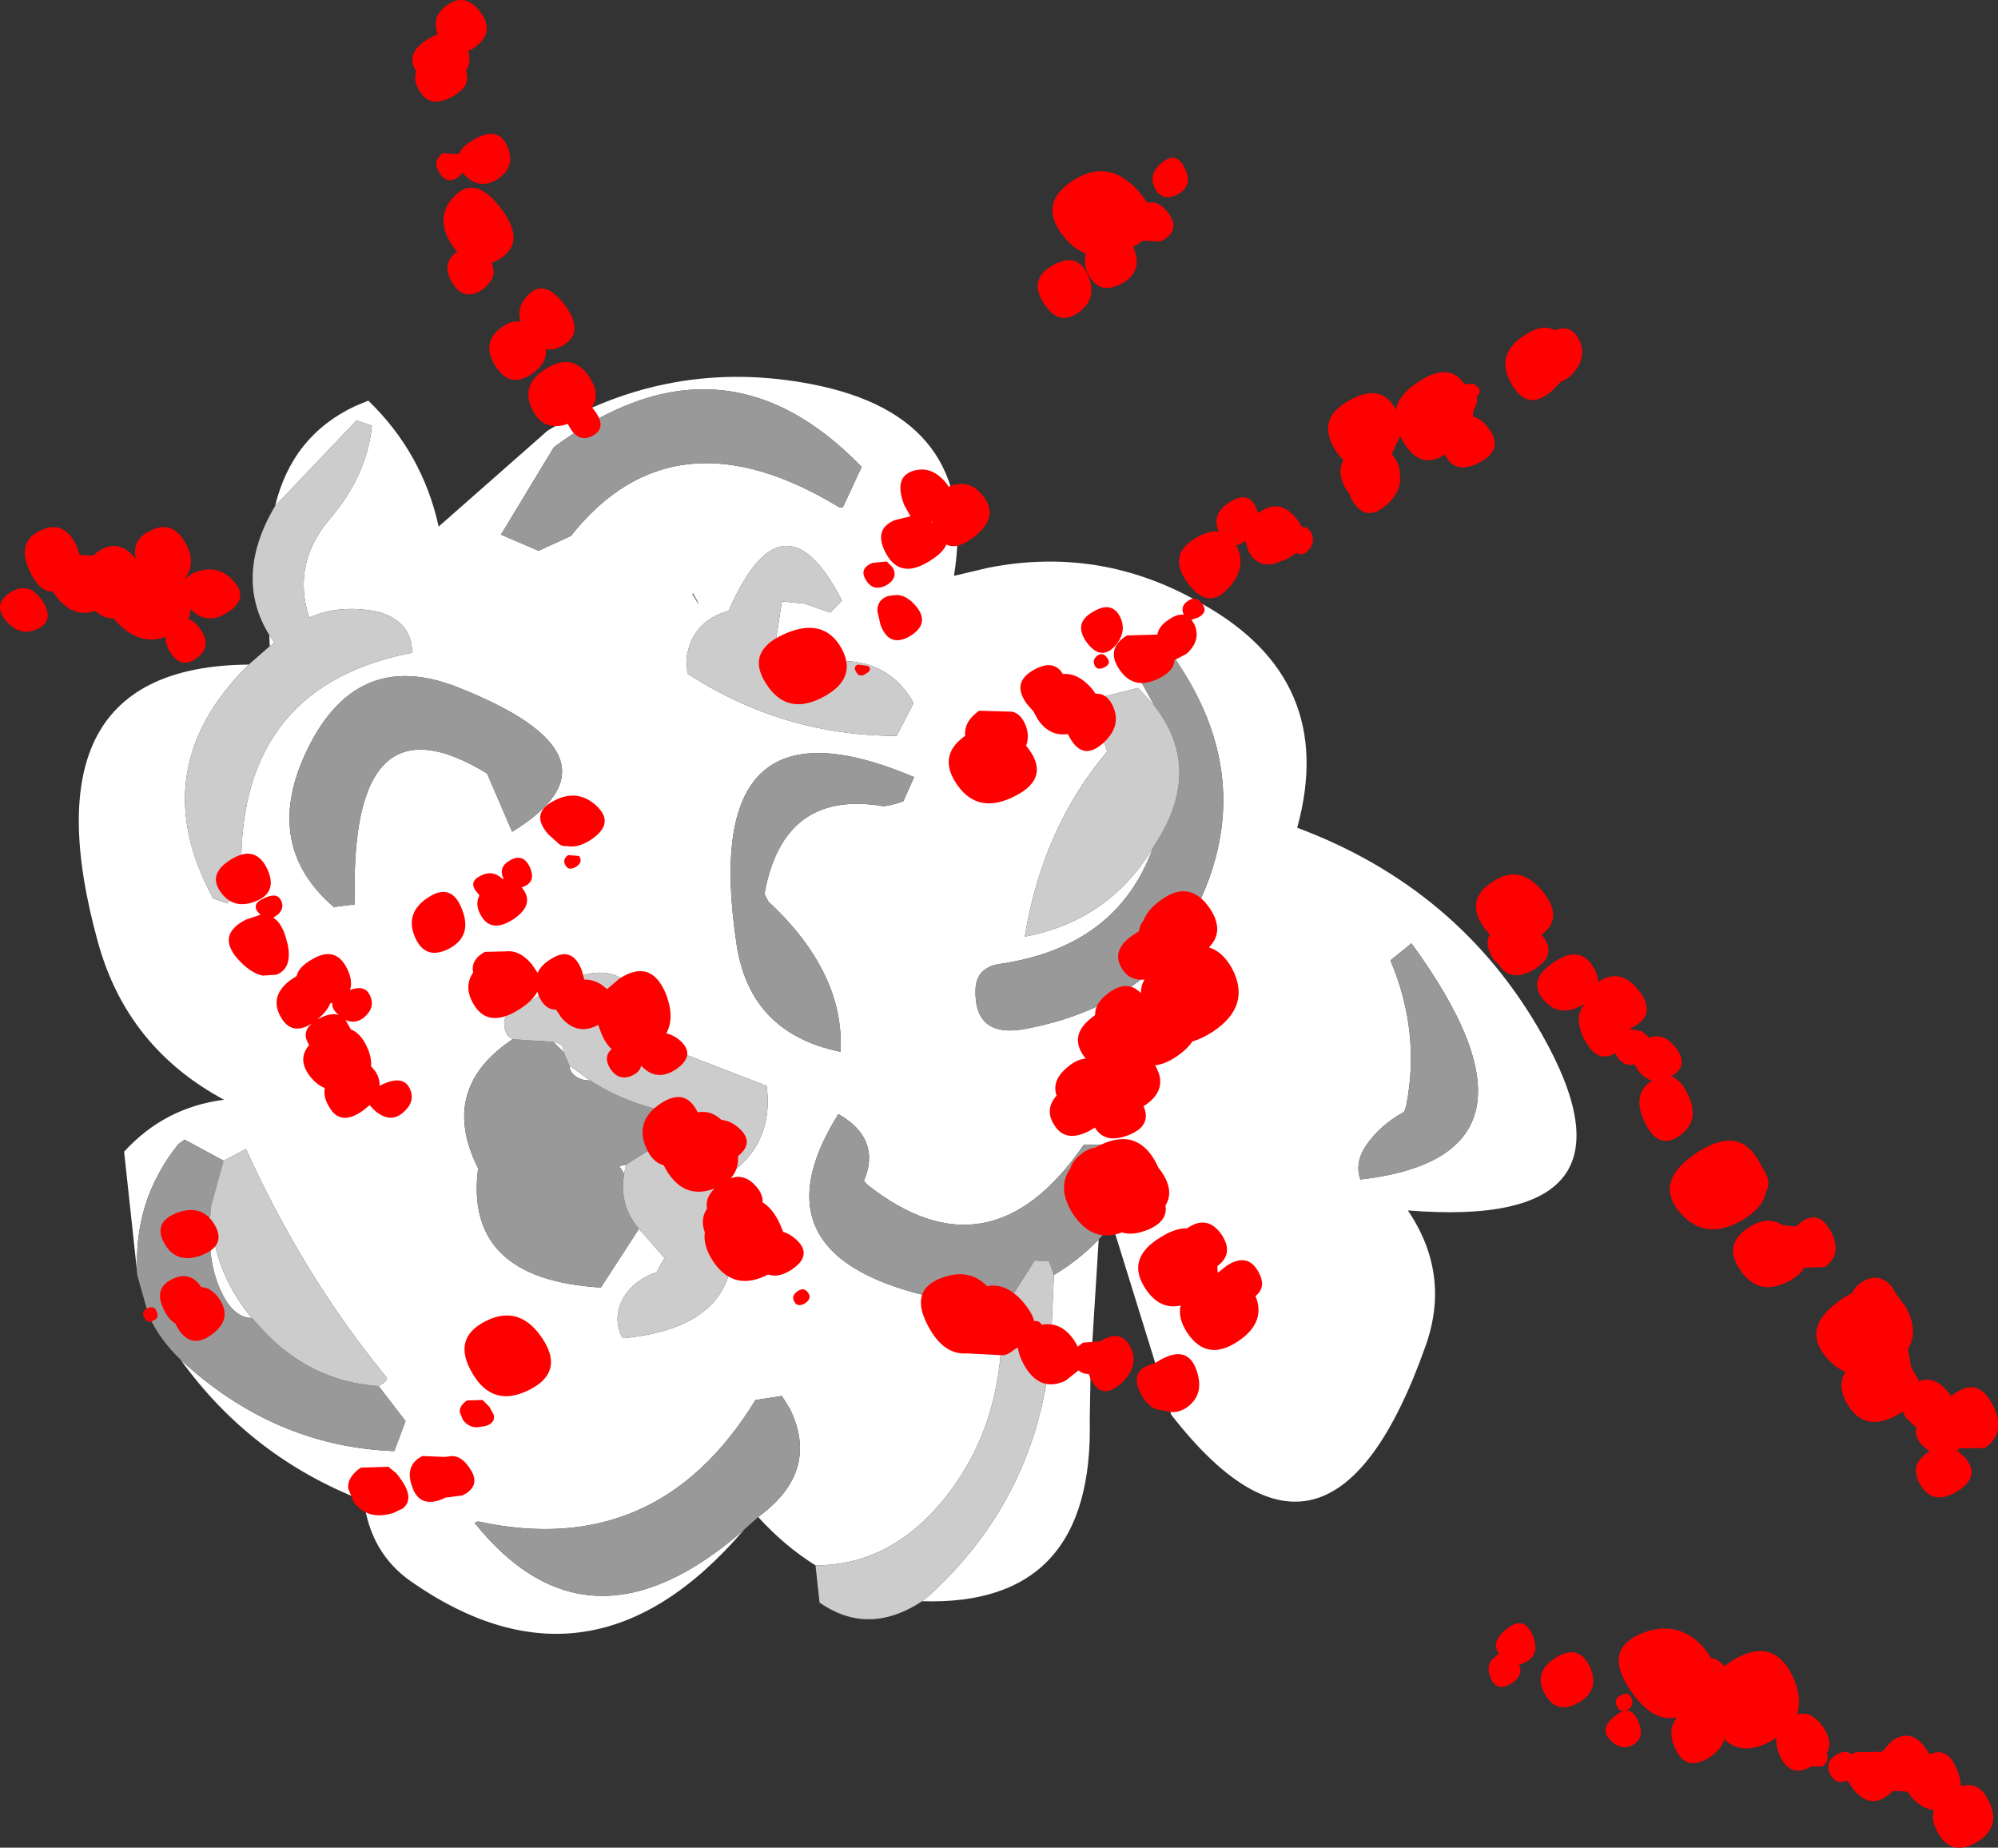
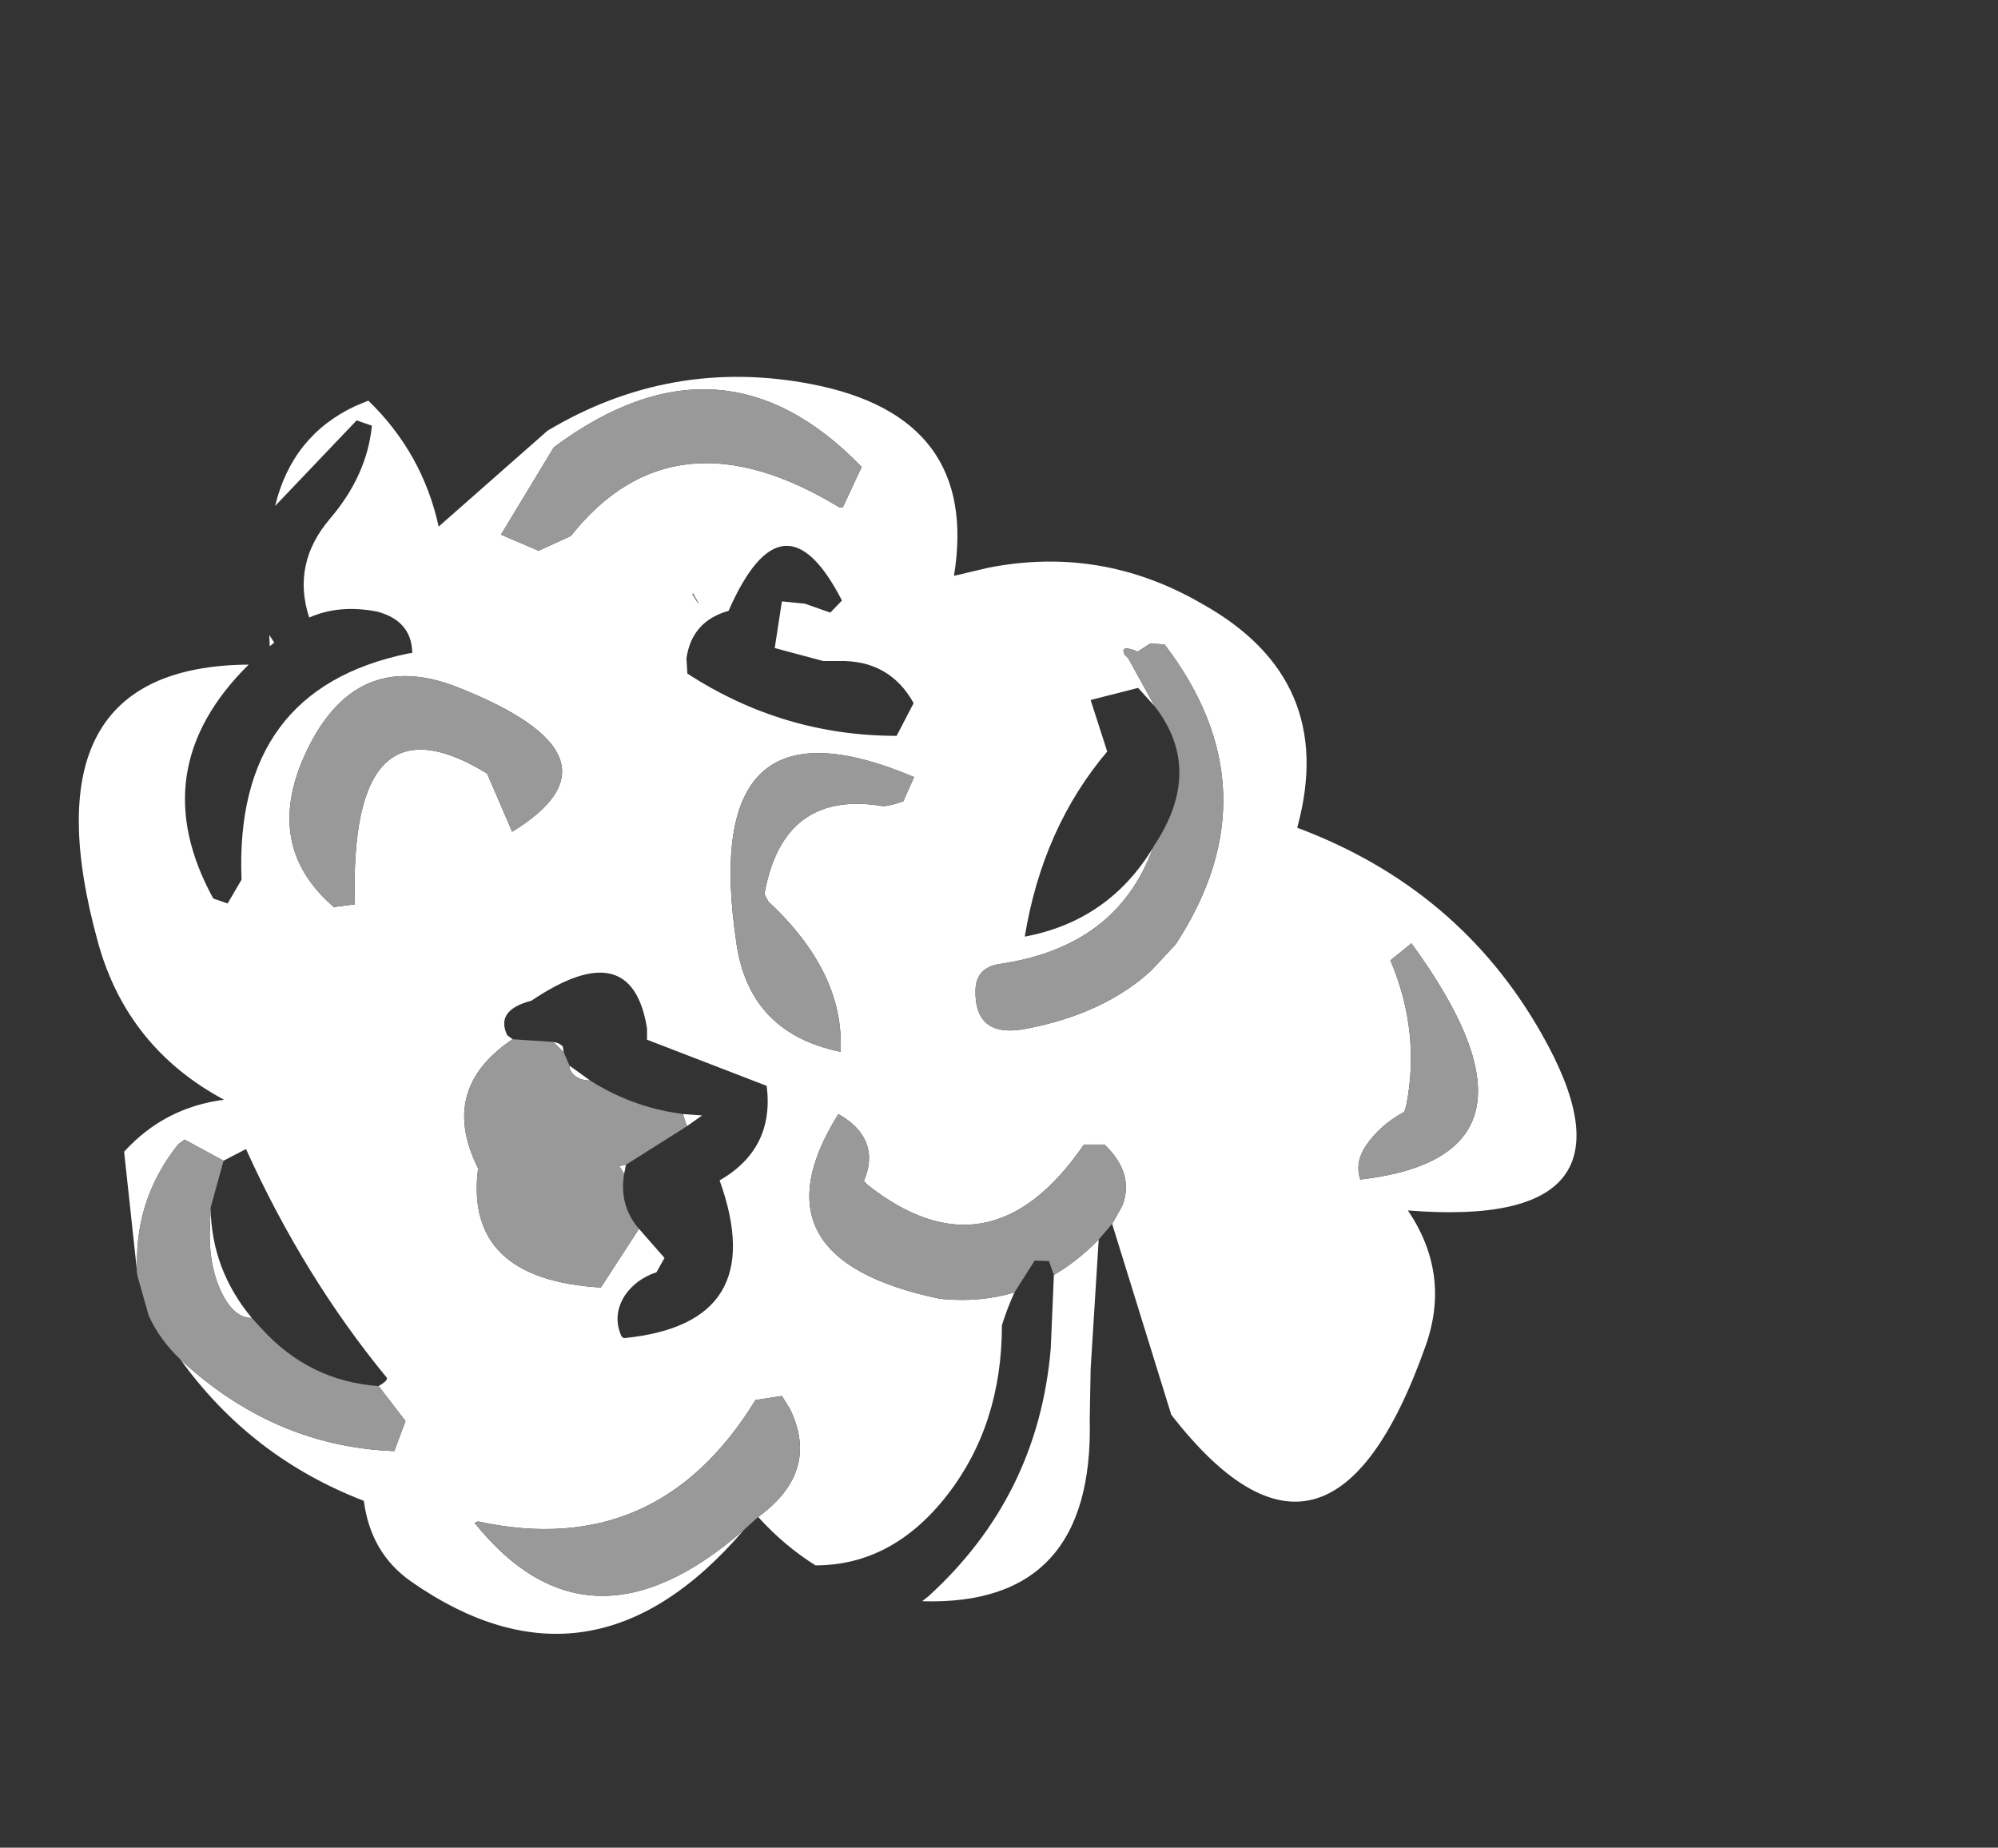
<svg xmlns="http://www.w3.org/2000/svg" height="206.15px" width="222.95px">
  <rect width="100%" height="100%" fill="#333333" stroke="none" />
  <g transform="matrix(1.0, 0.0, 0.0, 1.0, 103.25, 121.65)">
    <path d="M25.4 -27.05 Q21.4 -16.0 8.3 -14.1 5.65 -13.7 5.6 -11.15 5.5 -5.8 11.15 -6.85 19.9 -8.5 25.2 -13.35 L27.95 -16.3 Q39.15 -33.45 26.7 -49.75 L25.1 -49.85 23.7 -48.95 Q21.65 -49.8 22.25 -48.6 L22.65 -48.2 25.6 -42.85 23.75 -44.9 18.45 -43.55 20.3 -37.8 Q13.1 -29.3 11.1 -17.15 20.45 -18.9 25.4 -27.05 M-72.55 -65.2 Q-70.65 -73.05 -63.6 -76.35 L-62.15 -76.95 Q-56.1 -71.1 -54.3 -62.9 L-42.15 -73.6 Q-28.4 -81.8 -12.75 -78.8 6.1 -75.2 3.2 -57.4 L7.0 -58.3 Q19.65 -60.8 30.85 -54.3 46.05 -45.85 41.5 -29.3 59.55 -22.55 68.75 -6.35 81.25 15.6 53.85 13.4 58.65 20.5 55.85 28.45 45.1 58.9 27.45 36.2 L20.85 14.9 22.0 12.85 Q23.35 9.25 20.0 6.05 L17.7 6.05 Q7.2 21.35 -6.5 10.5 L-6.85 10.1 Q-5.3 6.5 -7.9 3.95 -8.7 3.2 -9.7 2.65 -19.8 18.8 1.6 23.25 L2.1 23.3 Q6.25 23.65 9.95 22.55 9.15 24.3 8.55 26.2 8.55 37.3 2.45 45.15 -3.65 53.0 -12.25 53.0 -15.7 50.85 -18.65 47.6 -11.7 42.55 -15.1 35.55 L-16.0 34.1 -18.95 34.55 Q-29.9 52.45 -49.9 48.1 L-50.3 48.25 Q-37.55 64.15 -20.25 49.05 -37.25 68.9 -57.45 54.75 -61.9 51.6 -62.65 45.8 -75.25 40.95 -83.1 30.05 -72.65 39.75 -59.25 40.25 L-58.0 36.9 -61.0 33.0 Q-59.9 32.35 -60.1 32.05 -69.35 20.8 -75.8 6.55 L-78.3 7.85 -82.65 5.5 -83.35 6.0 Q-88.5 12.45 -87.9 20.75 L-89.4 6.85 Q-84.9 1.9 -78.25 1.05 -89.05 -4.75 -92.3 -16.45 -100.85 -47.3 -75.5 -47.5 -87.35 -35.8 -79.45 -21.4 L-77.85 -20.85 -76.3 -23.5 Q-77.15 -44.75 -57.65 -48.75 L-57.25 -48.8 Q-57.3 -52.35 -61.1 -53.4 -65.35 -54.25 -68.75 -52.75 -70.7 -58.75 -66.45 -63.75 -62.3 -68.6 -61.75 -74.15 L-63.45 -74.75 -72.55 -65.2 M19.35 16.65 L18.45 31.1 18.35 36.7 Q18.85 57.6 -0.35 57.0 L0.35 56.45 Q12.6 45.3 14.0 28.8 L14.35 20.6 Q17.0 19.05 19.35 16.65 M51.9 -14.5 Q55.3 -6.5 53.65 1.8 L53.45 2.4 Q50.75 3.85 49.15 6.2 47.9 8.1 48.55 9.95 71.55 7.3 54.25 -16.4 L51.9 -14.5 M-25.9 -55.45 L-26.0 -55.35 Q-24.65 -53.2 -25.9 -55.45 M-9.6 -65.05 L-9.2 -65.05 -7.1 -69.55 Q-22.7 -85.7 -41.45 -71.75 L-47.35 -62.0 -43.15 -60.2 -39.55 -61.85 Q-28.1 -76.3 -9.6 -65.05 M-13.45 -54.3 L-10.6 -53.3 -9.3 -54.65 Q-15.85 -67.4 -21.95 -53.5 -26.05 -52.35 -26.65 -48.2 L-26.55 -46.5 Q-15.85 -39.55 -3.2 -39.55 L-1.3 -43.2 Q-4.0 -48.05 -9.7 -47.9 L-11.4 -47.9 -16.8 -49.35 -16.0 -54.55 -13.45 -54.3 M-73.15 -49.55 L-73.2 -50.8 -72.65 -49.95 -73.15 -49.55 M-52.25 -45.0 Q-63.75 -49.5 -69.25 -37.4 -73.85 -27.2 -66.0 -20.45 L-63.65 -20.75 Q-64.35 -44.8 -48.9 -35.35 L-46.1 -28.85 Q-32.45 -37.2 -52.25 -45.0 M-31.95 15.45 L-29.1 18.7 -30.0 20.3 Q-32.25 21.05 -33.5 22.85 -34.95 25.1 -33.9 27.45 L-33.65 27.65 Q-17.2 26.05 -22.95 10.05 -16.8 6.5 -17.7 -0.5 L-31.05 -5.65 -31.05 -6.9 Q-32.75 -17.55 -43.95 -10.0 -48.0 -8.95 -46.65 -6.15 L-46.05 -5.7 Q-54.35 -0.15 -49.9 8.7 -51.5 21.1 -36.2 22.0 L-31.95 15.45 M-41.5 -5.4 Q-40.85 -5.3 -40.45 -4.9 L-40.35 -4.25 -41.5 -5.4 M-39.7 -2.75 L-37.4 -1.1 Q-38.35 -1.1 -39.0 -1.55 -39.7 -2.05 -39.7 -2.75 M-27.05 2.65 L-24.9 2.8 -26.6 4.0 -27.05 2.65 M-33.4 8.3 L-33.6 9.3 -34.15 8.45 -33.4 8.3 M-2.45 -32.25 L-1.25 -34.95 Q-25.45 -45.2 -21.05 -16.25 -19.55 -6.35 -9.45 -4.3 -9.0 -13.15 -17.5 -21.05 L-17.95 -21.9 Q-15.85 -33.6 -4.7 -31.7 -3.85 -31.75 -2.45 -32.25 M-75.15 25.4 Q-77.1 25.4 -78.45 22.7 -79.85 19.95 -79.85 16.1 L-79.75 13.1 Q-79.65 20.0 -75.15 25.4" fill="#ffffff" fill-rule="evenodd" stroke="none" />
    <path d="M25.6 -42.85 L22.65 -48.2 22.25 -48.6 Q21.65 -49.8 23.7 -48.95 L25.1 -49.85 26.7 -49.75 Q39.15 -33.45 27.95 -16.3 L25.2 -13.35 Q19.9 -8.5 11.15 -6.85 5.5 -5.8 5.6 -11.15 5.65 -13.7 8.3 -14.1 21.4 -16.0 25.4 -27.05 L25.5 -27.25 Q31.15 -35.7 25.6 -42.85 M-87.9 20.75 Q-88.5 12.45 -83.35 6.0 L-82.65 5.5 -78.3 7.85 -79.75 13.1 -79.85 16.1 Q-79.85 19.95 -78.45 22.7 -77.1 25.4 -75.15 25.4 L-74.0 26.65 Q-68.7 32.45 -61.0 33.0 L-58.0 36.9 -59.25 40.25 Q-72.65 39.75 -83.1 30.05 -85.45 27.8 -86.65 25.15 L-87.9 20.75 M-20.25 49.05 Q-37.55 64.15 -50.3 48.25 L-49.9 48.1 Q-29.9 52.45 -18.95 34.55 L-16.0 34.1 -15.1 35.55 Q-11.7 42.55 -18.65 47.6 L-20.25 49.05 M9.95 22.55 Q6.25 23.65 2.1 23.3 L1.6 23.25 Q-19.8 18.8 -9.7 2.65 -8.7 3.2 -7.9 3.95 -5.3 6.5 -6.85 10.1 L-6.5 10.5 Q7.2 21.35 17.7 6.05 L20.0 6.05 Q23.35 9.25 22.0 12.85 L20.85 14.9 19.35 16.65 Q17.0 19.05 14.35 20.6 L13.8 19.05 12.2 19.0 9.95 22.55 M51.9 -14.5 L54.25 -16.4 Q71.55 7.3 48.55 9.95 47.9 8.1 49.15 6.2 50.75 3.85 53.45 2.4 L53.65 1.8 Q55.3 -6.5 51.9 -14.5 M-25.9 -55.45 Q-24.65 -53.2 -26.0 -55.35 L-25.9 -55.45 M-9.6 -65.05 Q-28.1 -76.3 -39.55 -61.85 L-43.15 -60.2 -47.35 -62.0 -41.45 -71.75 Q-22.7 -85.7 -7.1 -69.55 L-9.2 -65.05 -9.6 -65.05 M-52.25 -45.0 Q-32.45 -37.2 -46.1 -28.85 L-48.9 -35.35 Q-64.35 -44.8 -63.65 -20.75 L-66.0 -20.45 Q-73.85 -27.2 -69.25 -37.4 -63.75 -49.5 -52.25 -45.0 M-46.05 -5.7 L-41.5 -5.4 -40.35 -4.25 -39.7 -2.75 Q-39.7 -2.05 -39.0 -1.55 -38.35 -1.1 -37.4 -1.1 -33.5 1.4 -28.85 2.35 L-27.05 2.65 -26.6 4.0 -27.45 4.55 -33.4 8.3 -34.15 8.45 -33.6 9.3 Q-34.2 12.85 -31.95 15.45 L-36.2 22.0 Q-51.5 21.1 -49.9 8.7 -54.35 -0.15 -46.05 -5.7 M-2.45 -32.25 Q-3.85 -31.75 -4.7 -31.7 -15.85 -33.6 -17.95 -21.9 L-17.5 -21.05 Q-9.0 -13.15 -9.45 -4.3 -19.55 -6.35 -21.05 -16.25 -25.45 -45.2 -1.25 -34.95 L-2.45 -32.25" fill="#999999" fill-rule="evenodd" stroke="none" />
-     <path d="M25.6 -42.85 Q31.15 -35.7 25.5 -27.25 L25.4 -27.05 Q20.45 -18.9 11.1 -17.15 13.1 -29.3 20.3 -37.8 L18.45 -43.55 23.75 -44.9 25.6 -42.85 M-72.55 -65.2 L-63.45 -74.75 -61.75 -74.15 Q-62.3 -68.6 -66.45 -63.75 -70.7 -58.75 -68.75 -52.75 -65.35 -54.25 -61.1 -53.4 -57.3 -52.35 -57.25 -48.8 L-57.65 -48.75 Q-77.15 -44.75 -76.3 -23.5 L-77.85 -20.85 -79.45 -21.4 Q-87.35 -35.8 -75.5 -47.5 L-73.15 -49.55 -72.65 -49.95 -73.2 -50.8 Q-77.15 -57.2 -72.7 -64.95 L-72.55 -65.2 M-78.3 7.85 L-75.8 6.55 Q-69.35 20.8 -60.1 32.05 -59.9 32.35 -61.0 33.0 -68.7 32.45 -74.0 26.65 L-75.15 25.4 Q-79.65 20.0 -79.75 13.1 L-78.3 7.85 M-12.25 53.0 Q-3.65 53.0 2.45 45.15 8.55 37.3 8.55 26.2 9.15 24.3 9.95 22.55 L12.2 19.0 13.8 19.05 14.35 20.6 14.0 28.8 Q12.6 45.3 0.35 56.45 L-0.35 57.0 Q-6.35 60.95 -11.8 57.15 L-12.25 53.0 M-13.45 -54.3 L-16.0 -54.55 -16.8 -49.35 -11.4 -47.9 -9.7 -47.9 Q-4.0 -48.05 -1.3 -43.2 L-3.2 -39.55 Q-15.85 -39.55 -26.55 -46.5 L-26.65 -48.2 Q-26.05 -52.35 -21.95 -53.5 -15.85 -67.4 -9.3 -54.65 L-10.6 -53.3 -13.45 -54.3 M-46.05 -5.7 L-46.65 -6.15 Q-48.0 -8.95 -43.95 -10.0 -32.75 -17.55 -31.05 -6.9 L-31.05 -5.65 -17.7 -0.5 Q-16.8 6.5 -22.95 10.05 -17.2 26.05 -33.65 27.65 L-33.9 27.45 Q-34.95 25.1 -33.5 22.85 -32.25 21.05 -30.0 20.3 L-29.1 18.7 -31.95 15.45 Q-34.2 12.85 -33.6 9.3 L-33.4 8.3 -27.45 4.55 -26.6 4.0 -24.9 2.8 -27.05 2.65 -28.85 2.35 Q-33.5 1.4 -37.4 -1.1 L-39.7 -2.75 -40.35 -4.25 -40.45 -4.9 Q-40.85 -5.3 -41.5 -5.4 L-46.05 -5.7" fill="#cccccc" fill-rule="evenodd" stroke="none" />
-     <path d="M25.65 -100.6 Q24.8 -102.2 26.4 -103.5 28.0 -104.85 28.95 -102.9 29.9 -101.0 28.25 -100.0 26.5 -99.05 25.65 -100.6 M24.0 -100.1 L24.8 -99.0 Q26.0 -99.35 27.1 -97.9 28.5 -96.05 26.6 -94.9 L26.2 -94.7 24.3 -94.8 23.2 -94.1 Q24.4 -91.45 22.0 -90.05 19.5 -88.65 18.25 -90.95 17.55 -92.2 17.95 -93.35 16.5 -93.9 15.4 -95.3 12.5 -99.0 16.55 -101.55 20.55 -104.1 23.95 -100.15 L24.0 -100.1 M70.25 -84.8 Q72.0 -85.5 72.9 -83.85 73.95 -81.85 72.2 -79.9 71.55 -79.25 70.95 -79.1 L70.0 -78.1 Q67.2 -75.6 65.4 -78.85 63.55 -82.05 66.8 -84.2 68.9 -85.6 70.25 -84.8 M61.1 -75.15 Q62.05 -75.0 62.9 -73.8 64.6 -71.5 61.85 -70.05 59.1 -68.65 58.05 -70.85 L58.0 -70.95 Q55.15 -69.1 53.25 -72.5 L53.0 -73.0 52.05 -71.0 52.2 -70.8 Q53.05 -69.65 52.95 -68.7 53.25 -66.9 51.45 -65.3 49.1 -63.25 47.6 -65.9 L47.25 -66.7 Q46.95 -67.0 46.75 -67.45 45.95 -69.05 46.65 -70.3 L46.05 -71.0 Q43.4 -74.7 47.1 -76.85 50.8 -79.05 52.45 -76.05 L52.5 -75.9 Q52.85 -77.65 54.95 -79.0 58.45 -81.35 60.15 -78.8 L60.55 -78.75 Q61.15 -79.05 61.65 -78.45 62.15 -77.85 61.55 -77.45 61.7 -76.65 61.15 -75.8 L61.1 -75.15 M43.05 -62.25 Q43.6 -61.2 42.7 -60.2 42.0 -59.55 41.4 -59.95 L40.4 -59.3 38.95 -58.75 Q36.95 -58.35 36.05 -60.2 L35.7 -61.3 Q35.15 -60.9 34.7 -60.8 36.0 -58.3 33.75 -55.95 L33.1 -55.35 Q31.15 -54.0 29.25 -56.65 27.0 -59.75 30.15 -61.6 31.65 -62.5 32.75 -62.35 31.9 -64.25 33.85 -65.55 36.0 -67.0 36.9 -65.05 L37.15 -64.4 37.25 -64.45 Q38.3 -65.25 39.3 -65.15 40.5 -65.05 41.6 -63.55 L42.05 -62.85 Q42.65 -62.9 43.05 -62.25 M17.05 -86.75 Q14.85 -85.2 13.2 -87.85 11.5 -90.55 14.25 -92.05 17.0 -93.6 18.15 -90.95 19.3 -88.3 17.05 -86.75 M0.75 -63.35 L0.75 -63.45 0.65 -63.45 0.75 -63.35 M2.6 -67.35 Q5.05 -68.35 6.6 -66.1 8.25 -63.8 5.25 -61.6 3.5 -60.3 2.35 -60.9 2.0 -60.0 0.55 -59.1 -2.7 -57.0 -4.3 -59.75 -5.9 -62.55 -3.45 -63.6 L-1.65 -64.05 -2.35 -65.3 Q-3.55 -68.4 -1.4 -69.1 0.75 -69.8 2.45 -67.6 L2.6 -67.35 M18.65 -53.35 Q20.75 -54.65 21.7 -52.9 22.6 -51.15 21.1 -49.5 19.55 -47.9 18.0 -50.0 16.5 -52.1 18.65 -53.35 M28.85 -53.05 Q28.4 -54.0 29.3 -54.6 30.15 -55.25 30.9 -54.3 31.6 -53.35 30.45 -52.75 L29.7 -52.5 30.0 -52.05 Q30.85 -50.25 29.15 -48.7 L27.8 -48.0 Q27.8 -46.85 26.15 -46.0 23.3 -44.55 21.7 -46.9 20.05 -49.25 22.5 -50.75 L25.9 -50.85 Q26.05 -51.8 27.15 -52.5 28.15 -53.2 28.85 -53.05 M18.9 -47.4 Q18.6 -48.05 19.2 -48.5 19.8 -48.95 20.3 -48.25 20.8 -47.6 20.0 -47.2 19.2 -46.8 18.9 -47.4 M19.0 -44.25 Q20.2 -44.35 20.9 -42.95 22.0 -40.65 19.8 -38.7 17.6 -36.75 16.15 -39.3 L15.9 -39.75 Q13.85 -39.45 12.55 -41.4 L12.05 -42.3 11.35 -43.1 Q9.6 -45.45 12.0 -46.85 14.3 -48.2 15.35 -46.45 17.05 -46.6 18.6 -44.8 L19.0 -44.25 M11.25 -38.45 Q14.15 -34.95 10.05 -32.85 5.9 -30.7 3.55 -34.1 1.3 -37.35 4.45 -39.55 4.3 -41.15 6.0 -42.35 L9.65 -42.25 Q10.55 -42.1 11.1 -40.95 11.7 -39.65 11.25 -38.45 M17.9 -3.55 Q15.9 -6.0 18.5 -8.05 L18.95 -8.4 Q18.9 -9.75 20.5 -10.9 22.55 -12.4 24.05 -10.85 24.05 -11.65 24.45 -12.35 22.75 -12.2 21.9 -13.65 20.65 -15.75 23.45 -17.5 L23.85 -17.75 Q23.9 -18.4 24.35 -18.95 24.8 -20.15 26.25 -21.2 29.5 -23.6 31.75 -20.3 33.45 -17.75 31.65 -15.95 33.15 -15.5 34.2 -13.65 36.45 -9.45 32.1 -6.55 30.85 -5.75 29.8 -5.45 29.2 -4.55 28.0 -3.75 26.75 -2.9 25.65 -2.8 L25.75 -2.6 Q27.1 -0.1 24.55 1.65 L24.35 1.75 Q25.3 3.9 22.8 4.95 20.1 6.05 18.95 4.2 L18.95 4.15 18.35 4.5 Q15.6 5.95 14.35 3.8 13.3 2.1 14.65 0.6 14.05 -1.15 15.95 -2.65 16.9 -3.45 17.9 -3.55 M63.9 -14.15 Q63.45 -14.45 63.1 -15.15 62.45 -16.5 63.0 -17.35 L62.35 -18.15 Q60.15 -21.3 63.35 -23.3 66.45 -25.35 69.0 -22.05 71.25 -19.15 68.75 -17.35 L68.85 -17.25 Q70.6 -15.15 67.95 -13.5 65.3 -11.9 63.9 -14.15 M79.95 -6.6 L80.7 -5.95 80.8 -5.85 Q82.4 -6.5 83.75 -4.75 85.3 -2.7 83.2 -1.55 84.25 -1.25 85.05 0.35 86.55 3.35 84.2 5.05 81.8 6.75 80.3 3.6 78.75 0.4 81.1 -1.1 80.2 -1.3 79.5 -2.3 L79.15 -2.9 Q77.95 -2.6 77.2 -3.75 L77.0 -4.15 Q75.15 -3.05 73.85 -5.15 L73.5 -5.75 Q72.3 -8.2 73.6 -9.65 L73.4 -9.55 Q70.7 -8.0 68.95 -10.15 67.15 -12.3 70.15 -14.3 73.1 -16.3 74.6 -13.65 75.05 -12.85 75.1 -12.1 77.6 -13.75 79.65 -11.1 81.55 -8.65 79.25 -7.2 L78.85 -7.0 78.7 -6.9 78.7 -6.8 79.95 -6.6 M-50.25 -116.35 L-51.0 -115.95 Q-50.65 -114.7 -51.25 -113.7 -50.65 -112.0 -52.8 -110.85 -53.85 -110.3 -54.65 -110.3 -55.85 -110.35 -56.55 -111.7 -57.15 -112.8 -56.8 -113.7 -58.15 -115.7 -55.4 -117.35 L-54.4 -117.85 Q-55.15 -119.8 -53.4 -121.05 -51.35 -122.55 -49.65 -120.3 -47.95 -118.05 -50.25 -116.4 L-50.25 -116.35 M-53.85 -104.55 L-52.05 -104.45 Q-51.7 -105.3 -50.5 -106.0 -47.7 -107.7 -46.65 -105.35 -45.65 -103.0 -47.75 -101.65 -49.85 -100.35 -51.55 -102.3 L-51.6 -102.4 -52.1 -101.9 Q-53.4 -101.0 -54.2 -102.35 -55.05 -103.7 -53.85 -104.55 M-102.1 -55.55 Q-100.05 -56.85 -98.55 -54.65 -97.1 -52.5 -99.0 -51.5 -100.95 -50.55 -102.55 -52.35 -104.15 -54.2 -102.1 -55.55 M-92.7 -59.8 Q-90.2 -61.9 -88.1 -59.3 -88.55 -61.45 -86.55 -62.4 -83.95 -63.75 -82.5 -60.95 -81.3 -58.7 -82.7 -57.05 L-81.7 -57.7 Q-79.05 -58.85 -77.2 -56.85 -75.55 -55.05 -77.5 -53.55 L-77.9 -53.3 -78.4 -53.0 Q-80.4 -52.05 -82.0 -53.7 -82.0 -53.1 -82.25 -52.55 -81.55 -52.4 -80.9 -51.45 -79.55 -49.6 -81.25 -48.25 -83.0 -46.95 -84.2 -48.8 -84.85 -49.8 -84.75 -50.6 -87.8 -49.5 -90.4 -52.45 L-90.55 -52.65 Q-91.65 -52.6 -92.6 -53.5 -95.0 -52.65 -96.9 -55.0 L-97.35 -55.65 Q-98.8 -55.6 -99.85 -57.75 -101.5 -61.1 -98.85 -62.4 -96.25 -63.75 -94.8 -60.95 L-94.35 -59.75 -92.9 -59.65 -92.7 -59.8 M-83.15 -56.6 L-83.1 -56.5 -82.9 -56.8 -83.15 -56.6 M-36.95 -75.9 Q-35.5 -74.0 -37.0 -73.1 -38.5 -72.2 -39.55 -73.75 L-39.9 -74.35 Q-42.55 -73.45 -43.8 -75.85 -45.3 -78.75 -42.25 -80.55 -39.25 -82.4 -37.4 -79.45 -36.25 -77.6 -37.2 -76.2 L-36.95 -75.9 M-39.35 -84.15 Q-39.65 -83.6 -40.35 -83.15 -41.45 -82.5 -42.35 -82.7 -42.15 -81.2 -43.8 -80.0 -46.35 -78.2 -47.95 -80.8 L-48.1 -81.0 Q-49.5 -83.55 -47.3 -85.1 -46.2 -85.95 -45.15 -85.75 -45.65 -87.4 -44.35 -88.7 -42.55 -90.65 -40.25 -87.65 -38.65 -85.5 -39.35 -84.15 M-3.65 -58.35 L-3.5 -58.05 Q-3.15 -57.05 -4.35 -56.35 -5.8 -55.6 -6.6 -56.9 -7.45 -58.2 -5.9 -58.85 L-4.3 -59.0 -3.65 -58.35 M-1.75 -50.65 Q-4.05 -49.35 -5.0 -51.95 L-5.35 -53.5 Q-5.35 -54.75 -4.15 -55.15 L-3.45 -55.25 Q-2.1 -55.4 -0.9 -53.85 0.5 -52.0 -1.75 -50.65 M-47.5 -92.75 L-48.4 -92.3 Q-47.65 -90.7 -49.35 -89.4 -50.55 -88.55 -51.5 -88.9 -52.2 -89.15 -52.75 -90.05 -54.1 -92.2 -52.25 -93.55 L-52.7 -94.15 Q-54.9 -97.35 -52.55 -99.75 -50.25 -102.2 -47.35 -98.4 -46.05 -96.7 -45.95 -95.35 -45.85 -93.8 -47.5 -92.75 M-42.05 -28.55 Q-44.15 -30.9 -41.45 -32.3 -38.8 -33.7 -36.7 -31.75 -34.6 -29.8 -37.25 -28.0 -38.75 -27.0 -40.0 -27.25 -40.65 -27.2 -41.05 -27.65 L-42.05 -28.55 M-44.15 -24.95 Q-43.4 -23.35 -44.75 -22.75 L-45.05 -22.65 -45.0 -22.6 Q-43.5 -20.75 -45.95 -19.1 -48.4 -17.5 -49.55 -19.45 -50.3 -20.7 -49.75 -21.75 L-49.95 -22.0 Q-51.05 -23.2 -49.7 -23.9 -48.35 -24.65 -47.25 -23.65 L-47.2 -23.6 -47.05 -23.6 Q-47.7 -24.9 -46.35 -25.65 -44.9 -26.5 -44.15 -24.95 M-64.5 -13.55 Q-63.85 -12.15 -64.2 -11.2 -62.55 -11.8 -62.0 -10.65 -61.3 -9.3 -62.6 -8.15 -63.6 -7.35 -64.7 -7.85 L-64.1 -6.8 Q-63.05 -6.4 -62.35 -4.95 -61.75 -3.7 -61.85 -2.7 L-61.35 -2.1 Q-60.85 -1.3 -60.9 -0.5 L-60.8 -0.55 Q-58.35 -1.8 -57.55 -0.25 -56.8 1.25 -58.3 2.5 -59.75 3.75 -61.5 2.2 L-62.0 1.65 -62.6 2.15 Q-65.25 4.15 -66.55 1.8 -67.2 0.7 -67.0 -0.25 -68.0 -0.65 -68.8 -1.75 -70.05 -3.55 -68.75 -5.05 -69.65 -6.45 -68.45 -7.45 -70.7 -6.05 -71.9 -8.15 -73.3 -10.55 -70.7 -12.4 L-70.15 -12.75 Q-69.95 -13.75 -68.45 -14.6 -65.8 -16.2 -64.5 -13.55 M-74.15 -19.6 L-74.3 -19.7 Q-74.8 -20.2 -74.7 -20.6 -74.65 -21.05 -73.85 -21.4 -72.35 -22.15 -71.9 -21.2 -71.45 -20.35 -72.25 -19.6 L-72.35 -19.55 -72.75 -19.25 Q-71.9 -18.75 -71.4 -17.2 L-71.15 -16.3 Q-70.6 -13.6 -72.4 -12.9 L-73.95 -12.8 Q-75.35 -13.1 -76.8 -14.75 -79.05 -17.4 -75.8 -19.05 L-74.15 -19.6 M-74.7 -21.1 Q-77.2 -20.1 -78.65 -22.15 -80.1 -24.2 -77.4 -25.8 -74.75 -27.4 -73.45 -24.75 -72.2 -22.1 -74.7 -21.1 M-65.5 -8.45 Q-66.3 -9.15 -66.15 -9.75 L-66.4 -9.7 Q-66.75 -8.8 -67.85 -7.9 L-67.55 -8.05 Q-66.3 -8.7 -65.45 -8.4 L-65.5 -8.45 M-49.15 -15.45 L-46.85 -15.5 Q-45.25 -15.7 -43.9 -14.05 L-43.25 -13.1 Q-42.9 -13.95 -41.85 -14.6 -39.45 -16.2 -38.35 -13.45 L-38.05 -12.35 Q-37.1 -12.4 -36.15 -11.8 L-35.7 -11.45 -35.5 -11.3 -34.15 -12.45 Q-30.55 -14.8 -28.9 -10.65 -27.95 -8.1 -28.9 -6.35 -28.1 -6.2 -27.3 -5.5 -25.6 -3.9 -27.8 -2.35 -30.0 -0.9 -31.7 -2.75 -31.85 -2.05 -32.7 -1.65 -34.25 -0.95 -35.2 -2.5 -35.95 -3.75 -35.0 -4.6 -35.7 -5.25 -36.15 -6.35 L-36.5 -7.3 Q-38.8 -6.05 -40.6 -8.1 L-41.2 -9.0 Q-42.5 -9.0 -43.15 -10.6 L-43.3 -11.0 Q-43.8 -10.0 -45.2 -9.1 -48.75 -6.8 -50.4 -9.6 -51.55 -11.55 -50.45 -13.15 -50.75 -14.55 -49.15 -15.45 M-56.95 -17.1 Q-58.1 -19.8 -55.5 -21.5 -52.85 -23.25 -51.7 -20.2 -50.5 -17.2 -53.15 -15.8 -55.8 -14.45 -56.95 -17.1 M-17.75 -45.35 Q-20.1 -48.95 -15.75 -50.9 -11.4 -52.85 -9.4 -49.4 -7.45 -45.95 -11.45 -43.85 -15.45 -41.75 -17.75 -45.35 M-7.7 -46.65 Q-8.1 -47.3 -7.5 -47.5 L-6.4 -47.35 Q-5.85 -46.95 -6.6 -46.5 -7.35 -46.0 -7.7 -46.65 M-38.65 -26.15 Q-38.15 -25.5 -38.95 -24.95 -39.8 -24.45 -40.15 -25.1 -40.55 -25.75 -39.85 -26.25 L-38.65 -26.15 M-16.25 14.85 L-15.85 15.8 Q-15.1 16.0 -14.35 16.7 -12.55 18.4 -14.9 20.0 -16.35 20.95 -17.55 20.55 L-17.95 20.75 Q-21.65 22.4 -23.85 18.8 -24.8 17.2 -24.6 15.85 -25.15 14.35 -24.35 13.2 -24.6 12.0 -23.5 10.95 -26.9 12.25 -28.9 8.9 L-29.2 8.35 Q-30.45 8.05 -31.15 6.4 -32.45 3.4 -29.5 1.45 -26.75 -0.35 -25.4 2.45 -23.9 2.2 -22.75 3.3 -21.65 3.4 -20.7 4.3 -19.05 5.85 -20.9 7.35 -20.8 8.8 -21.7 9.8 -20.1 9.25 -18.8 10.8 -18.1 11.65 -18.15 12.5 -17.05 13.15 -16.25 14.85 M-13.4 23.75 Q-14.25 24.25 -14.6 23.6 -15.0 22.95 -14.3 22.45 -13.6 21.9 -13.1 22.55 -12.6 23.2 -13.4 23.75 M-80.75 18.4 Q-83.55 19.45 -84.9 17.1 -86.25 14.7 -83.45 13.65 -80.7 12.65 -79.3 15.0 -77.95 17.3 -80.75 18.4 M-78.7 23.4 Q-77.3 25.6 -79.7 27.3 -82.05 29.0 -83.55 26.3 L-83.7 26.0 Q-84.4 25.6 -84.9 24.6 -86.2 22.15 -84.1 21.1 -82.05 20.05 -80.8 21.95 -79.6 22.0 -78.7 23.4 M-64.4 44.4 Q-64.5 43.15 -63.0 42.1 L-59.9 42.0 -59.0 42.75 -58.55 43.35 Q-56.95 45.55 -58.3 46.65 L-59.35 47.15 Q-62.25 48.05 -63.8 45.9 L-64.4 44.4 M-50.55 31.55 Q-52.85 27.65 -49.05 25.75 -45.3 23.85 -42.75 27.65 -40.2 31.45 -44.25 33.45 -48.3 35.45 -50.55 31.55 M-48.15 36.2 Q-47.95 37.1 -49.05 37.45 L-50.0 37.6 Q-51.0 37.6 -51.6 36.75 L-51.95 35.9 Q-52.0 35.2 -51.15 34.6 L-49.4 34.55 -48.65 35.3 -48.15 36.2 M-50.85 42.15 Q-50.45 42.7 -50.35 43.2 -50.1 44.45 -51.65 45.2 L-53.6 45.45 -53.75 45.55 Q-56.4 46.7 -57.25 44.25 -58.15 41.8 -56.1 40.8 L-53.65 40.9 -52.7 40.8 Q-51.65 40.9 -50.85 42.15 M-85.75 24.7 Q-85.45 25.4 -86.15 25.7 -86.85 26.05 -87.15 25.35 -87.55 24.65 -86.8 24.3 -86.05 23.95 -85.75 24.7 M109.4 24.15 Q110.9 26.85 109.65 28.85 L110.0 30.85 110.9 32.45 Q112.7 31.8 114.2 33.75 L114.5 34.15 Q114.75 33.85 115.15 33.65 117.6 32.1 119.15 35.15 120.65 38.2 118.25 39.9 L115.4 39.95 115.3 40.05 115.1 40.15 116.05 41.0 Q117.8 43.1 115.15 44.75 112.5 46.35 111.1 44.1 109.65 41.85 111.95 40.35 L112.05 40.3 111.15 39.5 Q110.35 38.55 110.6 37.65 L109.45 36.55 109.05 35.85 108.75 36.05 Q105.0 38.3 103.0 35.2 101.65 33.05 102.7 31.4 101.5 30.95 100.5 29.75 97.65 26.35 102.4 23.2 L103.5 22.55 Q103.7 21.9 104.5 21.4 106.35 20.2 107.85 21.9 L108.35 22.75 109.4 24.15 M93.8 11.4 Q93.45 13.0 91.6 14.2 L91.15 14.5 90.15 15.0 Q86.6 16.5 84.15 13.55 81.3 10.15 86.05 7.0 88.95 5.05 90.95 5.85 92.15 6.35 93.05 7.95 L93.45 8.7 Q94.5 10.2 93.8 11.3 L93.8 11.4 M101.1 15.85 Q102.35 18.3 100.4 19.7 L98.05 19.8 Q97.6 20.65 96.35 21.3 93.05 23.05 91.0 20.15 88.9 17.2 91.9 15.3 93.95 13.95 95.7 15.05 L97.15 15.2 97.85 14.6 Q99.85 13.35 101.1 15.85 M112.05 74.1 Q113.95 73.2 115.0 75.5 115.55 76.7 115.55 77.65 117.6 77.0 118.7 79.35 120.1 82.25 117.3 83.9 114.45 85.55 112.95 82.75 112.2 81.4 112.55 80.3 111.4 80.2 110.25 79.1 L109.6 78.25 108.0 78.15 107.55 78.55 Q105.3 80.4 103.35 77.7 L102.9 77.0 Q101.65 77.55 101.0 76.35 100.3 74.95 101.7 74.1 102.75 73.5 103.35 74.1 L103.8 73.85 106.75 73.8 107.85 72.6 Q110.0 71.05 111.7 73.5 L112.05 74.1 M90.1 63.6 Q94.6 60.85 96.8 65.4 97.9 67.8 97.25 69.65 98.85 69.15 100.2 71.05 101.3 72.65 100.6 73.95 100.9 74.9 100.15 75.4 L98.85 75.45 Q96.5 76.75 95.4 74.3 94.85 73.15 95.0 72.25 94.75 72.35 94.55 72.5 91.25 74.4 89.15 72.4 88.9 73.45 87.55 74.4 84.85 76.1 83.7 73.45 82.7 71.35 83.9 69.95 81.25 70.55 78.9 67.25 75.5 62.55 79.7 60.7 83.85 58.85 86.9 62.2 L87.7 63.35 Q88.5 63.45 89.15 64.25 L90.1 63.6 M26.0 8.6 L26.4 9.15 Q27.8 11.25 26.8 12.85 27.1 14.6 24.85 15.55 23.1 16.25 21.95 15.85 18.65 17.1 16.45 13.75 14.65 10.9 16.2 8.7 16.4 7.9 17.35 7.15 18.15 6.5 18.95 6.4 23.4 3.9 25.65 7.9 L26.0 8.6 M24.55 22.1 Q22.35 18.75 26.25 16.4 27.9 15.35 29.2 15.4 31.5 13.8 33.1 16.15 34.45 18.25 32.6 19.6 L32.6 20.05 32.65 20.35 33.65 19.55 Q36.0 18.05 37.2 20.3 38.1 21.95 36.85 22.95 38.05 25.9 34.9 28.0 31.4 30.35 29.2 27.0 28.15 25.35 28.5 24.0 26.15 24.55 24.55 22.1 M6.9 21.85 Q9.15 21.4 11.15 23.9 11.95 24.9 12.15 25.75 12.7 25.65 13.0 26.15 15.35 25.75 16.8 28.2 L17.0 28.6 17.6 28.15 19.55 28.0 Q21.8 26.55 22.9 28.65 23.95 30.8 21.8 32.75 19.6 34.65 18.4 32.1 L18.25 31.65 Q17.55 31.65 17.1 31.25 L15.65 32.4 Q12.75 33.75 11.0 30.6 10.4 29.5 10.35 28.7 L9.95 28.9 9.9 28.95 Q9.05 29.65 8.45 29.55 L4.65 29.35 Q2.1 29.55 0.4 26.45 -1.95 22.25 1.9 20.9 4.9 19.8 6.9 21.85 M25.85 30.3 Q29.1 28.25 30.2 31.05 31.25 33.8 29.3 35.3 28.0 36.25 26.6 35.7 25.1 35.75 24.1 33.95 22.75 31.45 25.0 30.65 L25.5 30.5 25.85 30.3 M67.7 60.65 Q68.65 62.7 67.25 63.65 66.75 64.0 66.25 64.05 66.8 65.25 65.45 66.15 63.8 67.2 63.1 65.6 62.4 64.0 63.7 63.1 63.85 62.95 64.05 62.9 63.05 61.6 64.8 60.15 66.75 58.55 67.7 60.65 M70.35 63.3 Q72.9 61.7 74.15 64.3 75.3 66.8 73.05 68.25 L72.9 68.3 72.45 68.55 Q70.3 69.5 69.1 67.3 68.4 65.95 68.85 64.9 69.15 64.1 70.15 63.45 L70.35 63.3 M78.8 67.8 Q79.15 68.6 78.4 69.1 L78.05 69.25 Q78.95 69.05 79.5 70.25 80.35 72.1 79.1 72.95 77.8 73.8 76.5 72.55 75.15 71.25 76.9 69.85 77.5 69.35 78.0 69.25 77.5 69.35 77.2 68.75 76.75 67.95 77.6 67.5 78.4 67.0 78.8 67.8" fill="#ff0000" fill-rule="evenodd" stroke="none" />
  </g>
</svg>